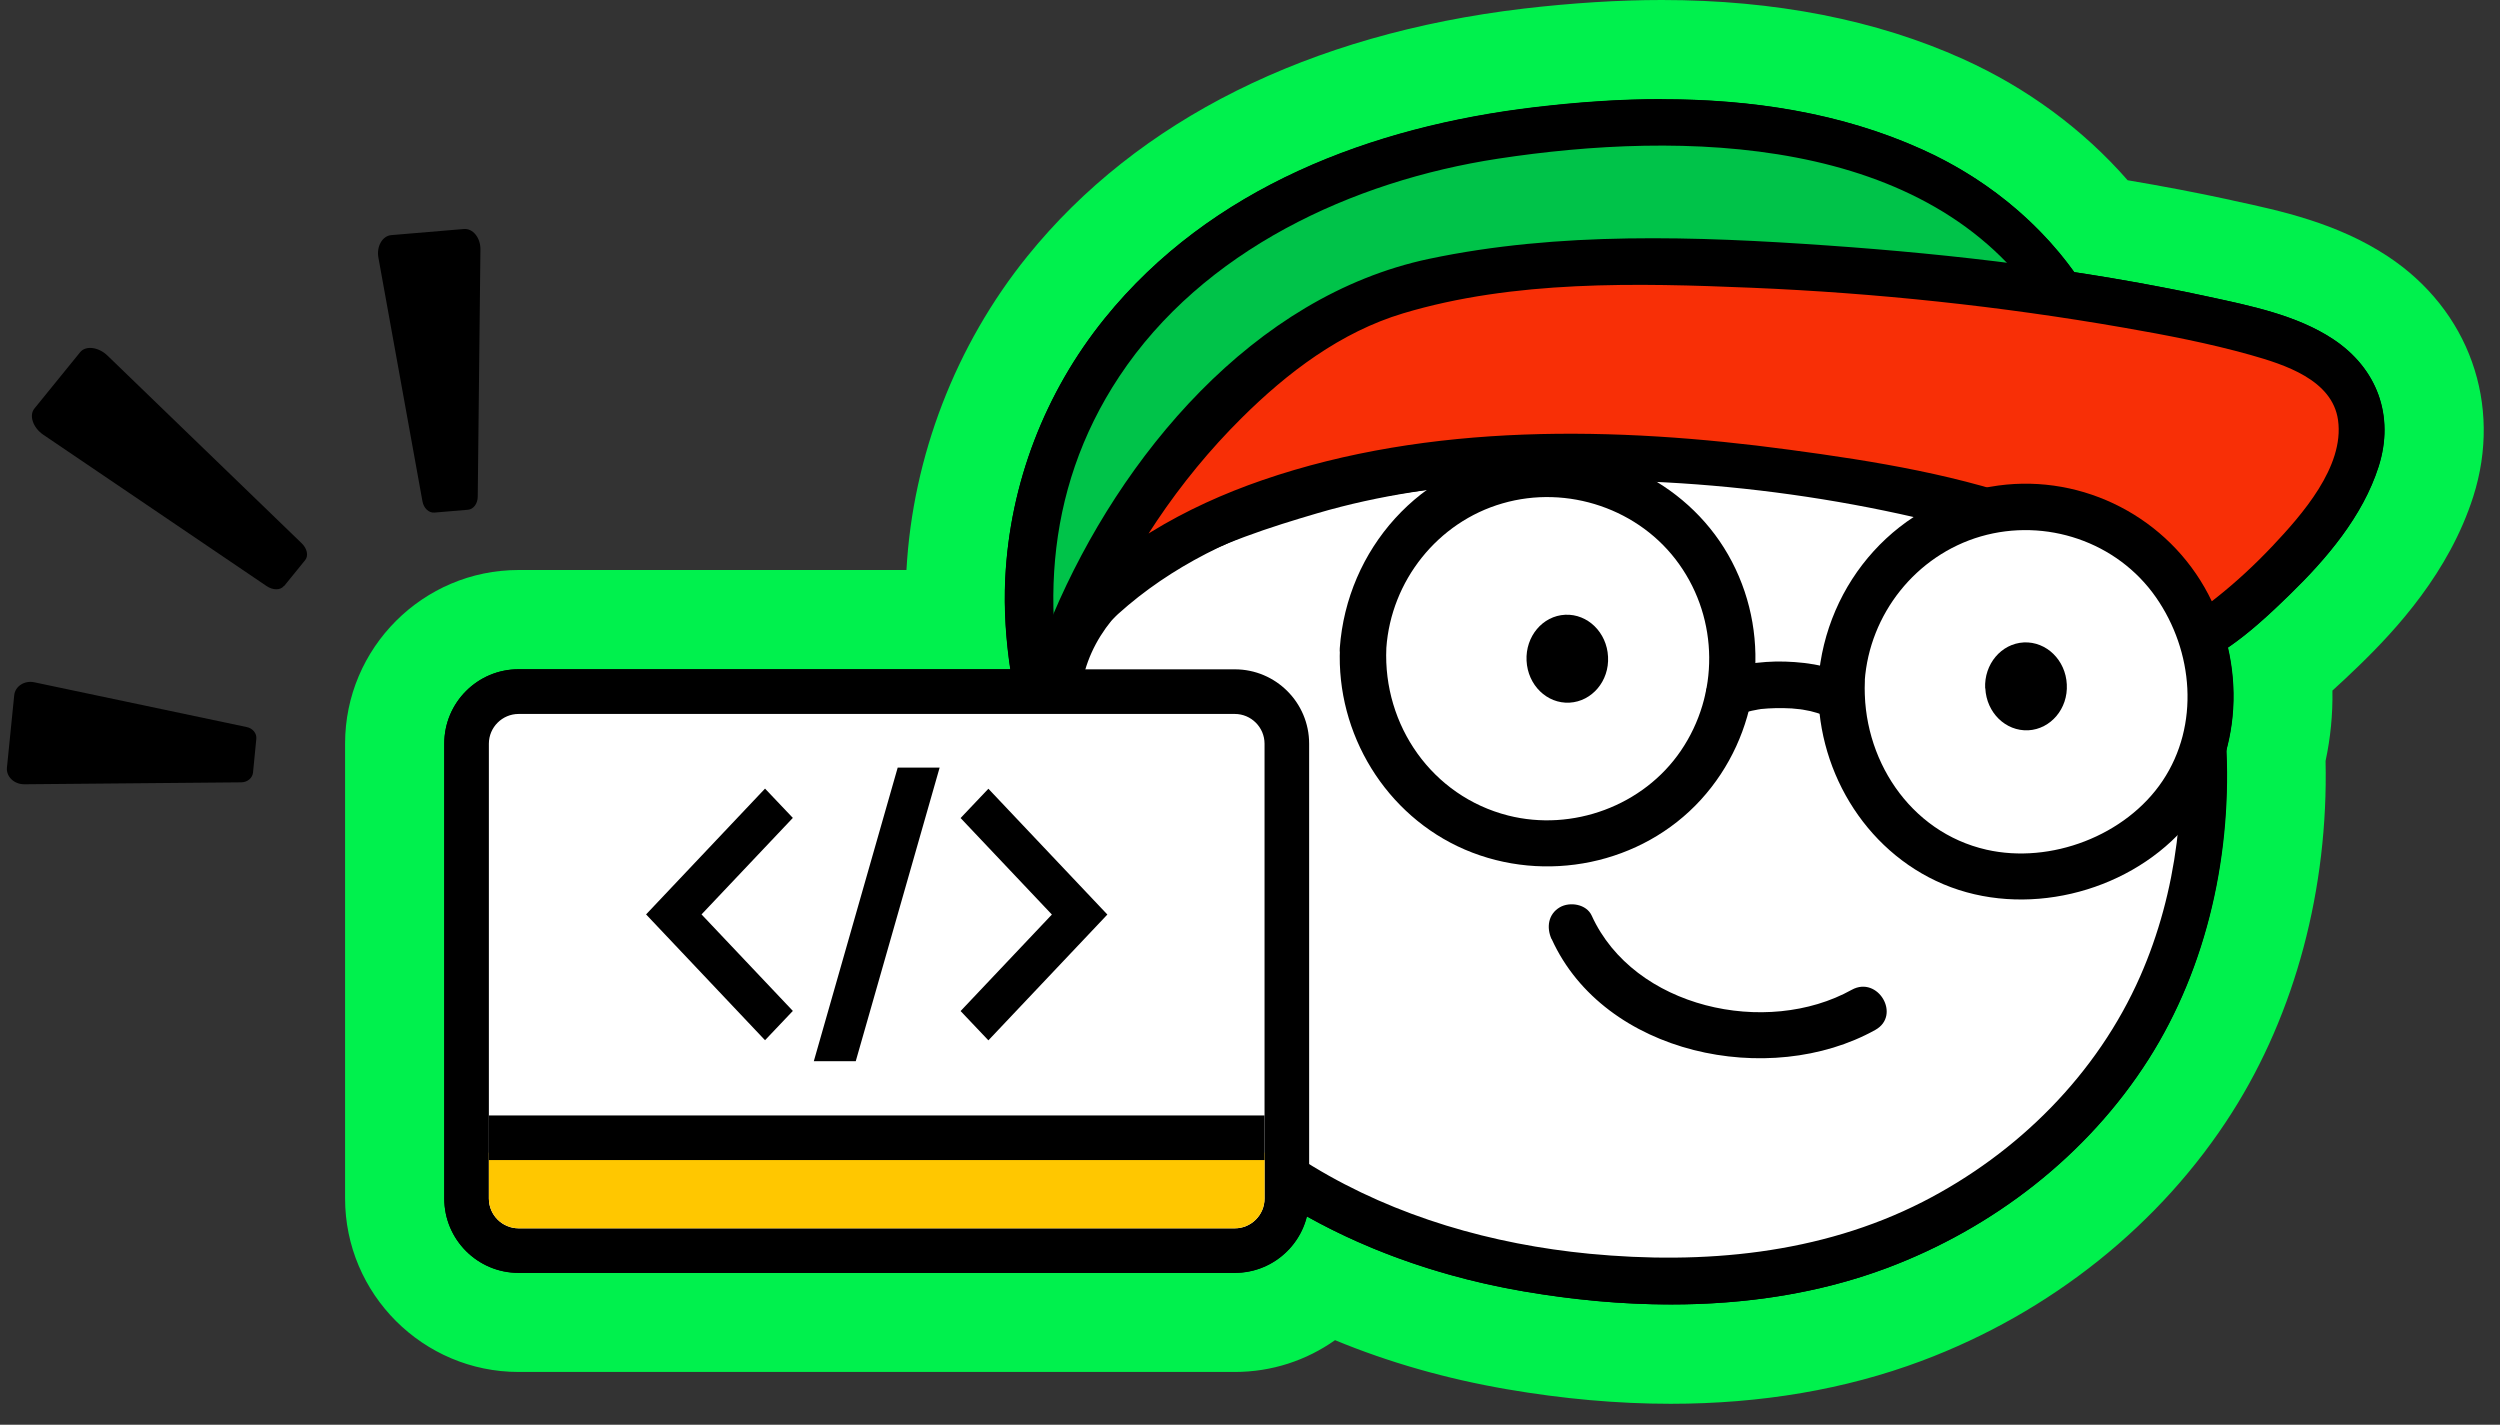
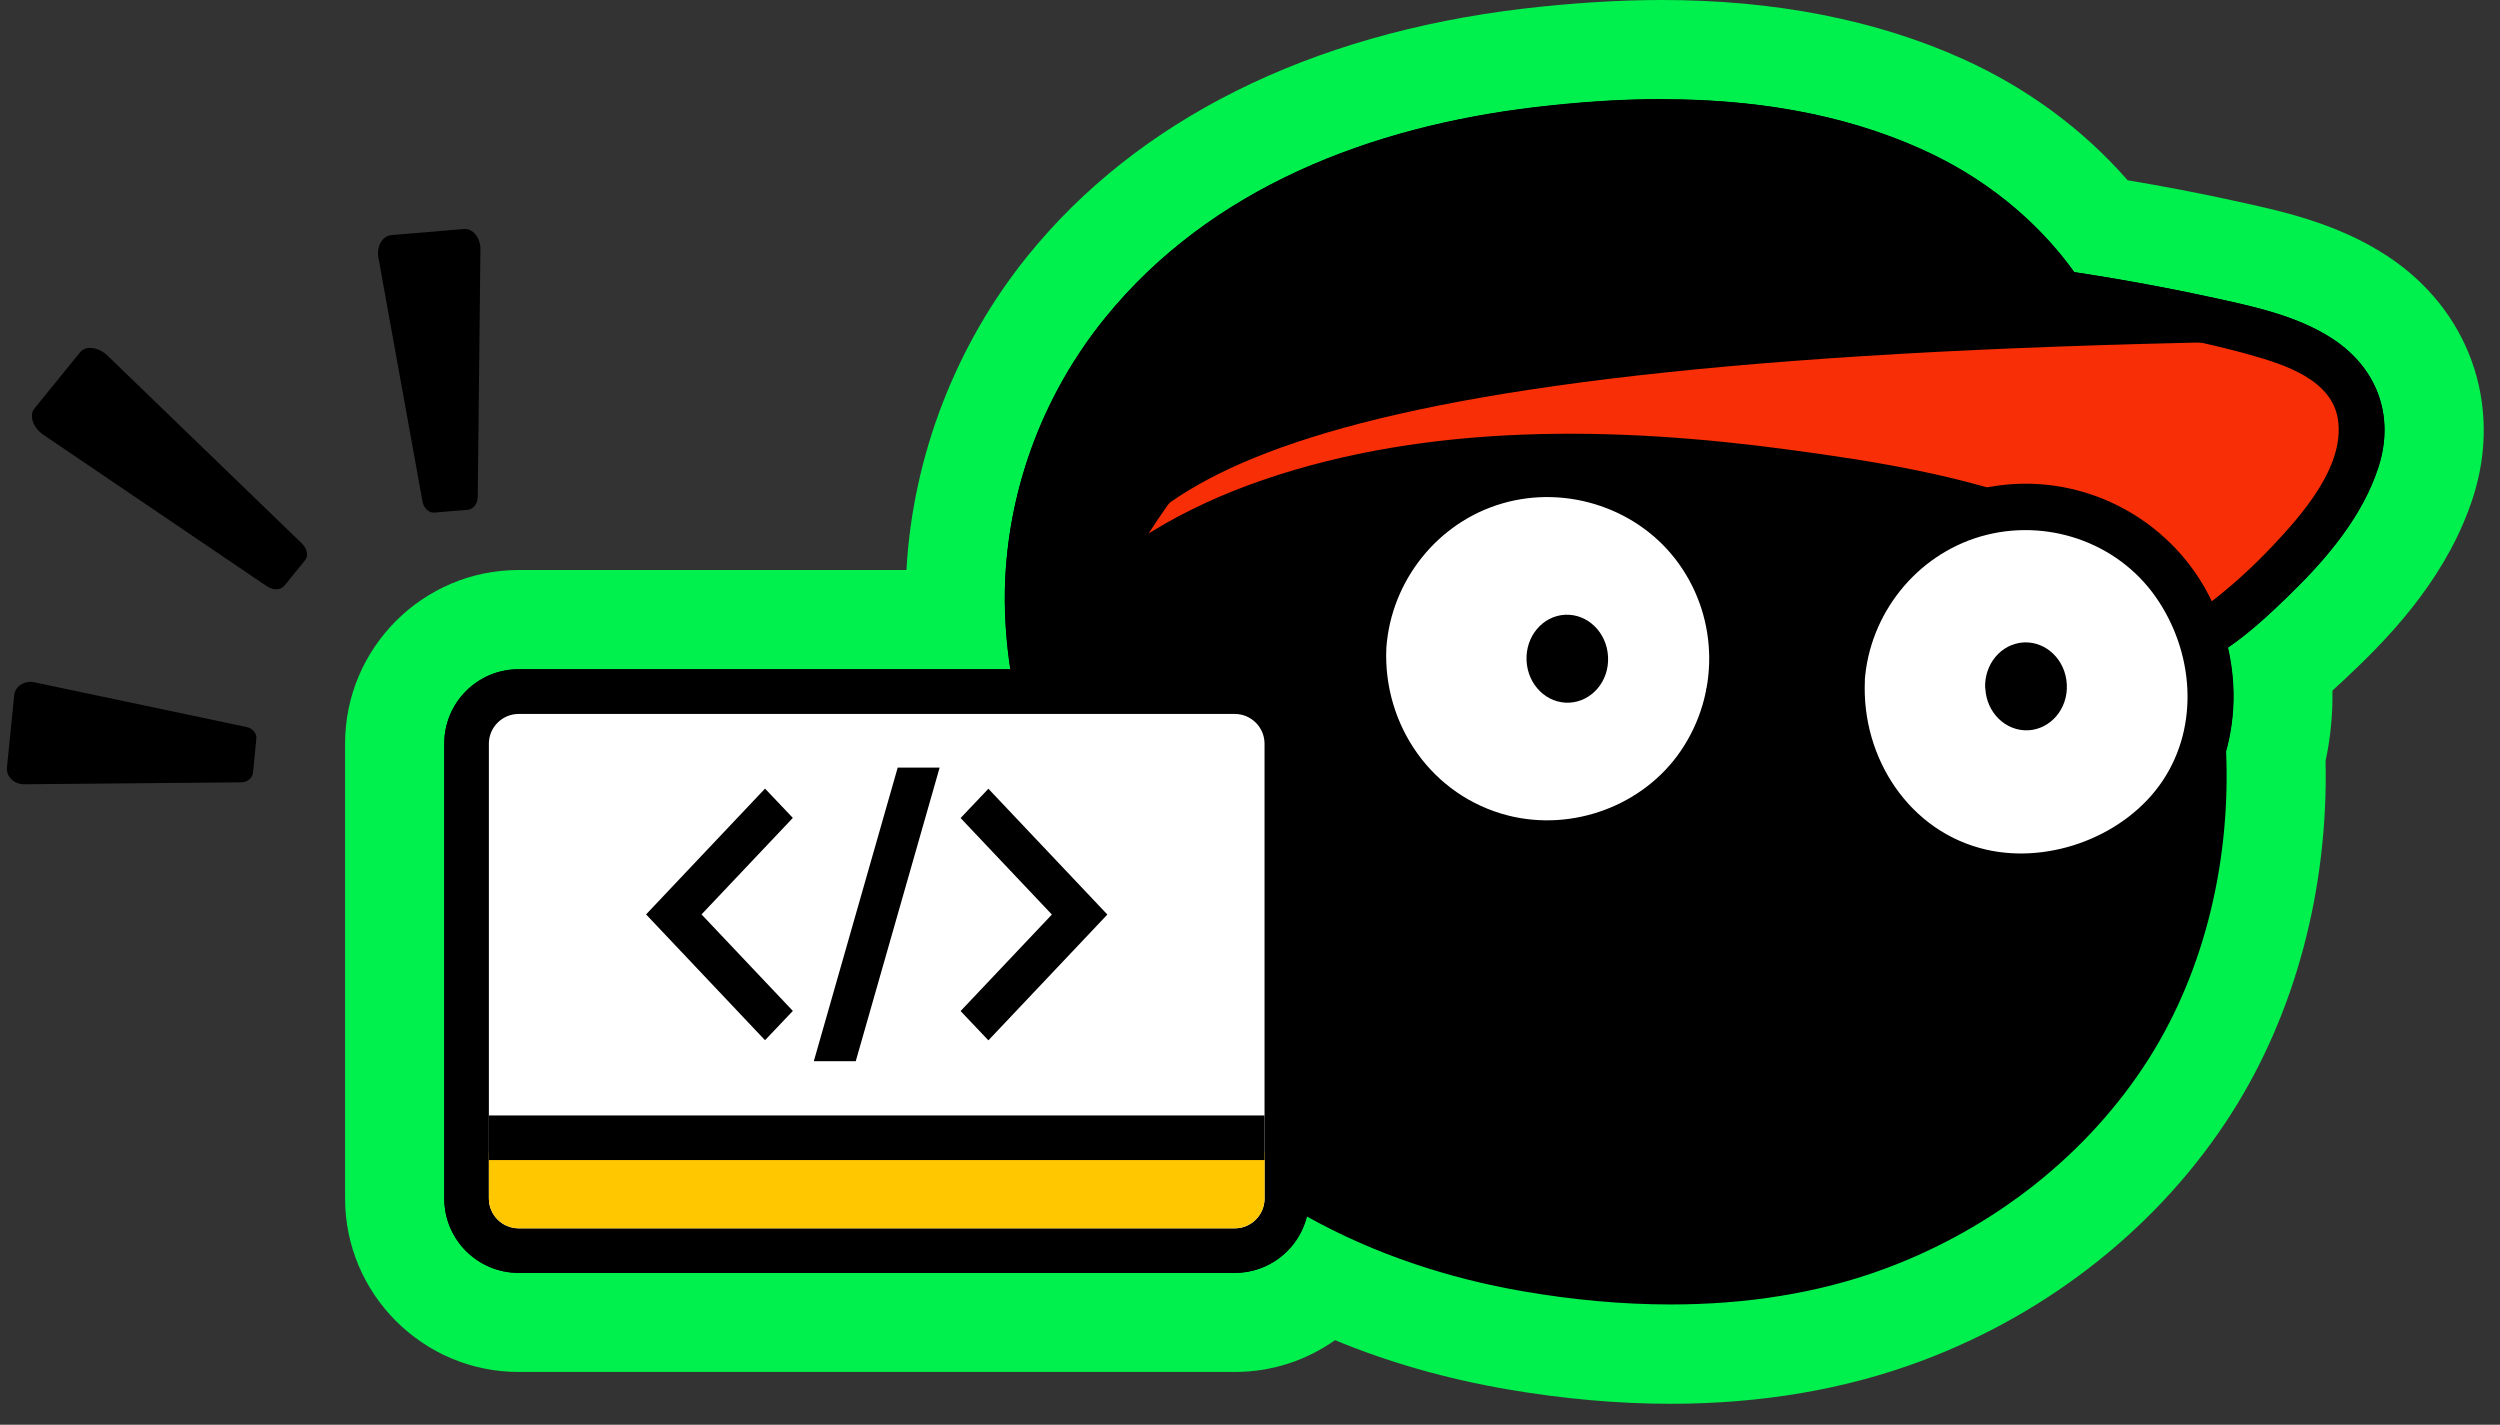
<svg xmlns="http://www.w3.org/2000/svg" width="93" height="53" viewBox="0 0 93 53" fill="none">
  <rect x="0" y="0" width="93" height="53" fill="#333333" stroke="none" />
  <path d="M10.569 21.801L11.355 20.833C11.482 20.673 11.427 20.402 11.216 20.203L3.997 13.227C3.665 12.906 3.184 12.845 2.979 13.105L1.281 15.196C1.071 15.451 1.226 15.91 1.607 16.17L9.916 21.801C10.154 21.962 10.431 21.962 10.558 21.801" fill="black" />
  <path d="M16.162 19.068L17.407 18.963C17.611 18.947 17.772 18.736 17.772 18.471L17.872 9.266C17.872 8.84 17.589 8.491 17.257 8.519L14.558 8.746C14.226 8.773 13.999 9.166 14.077 9.587L15.714 18.642C15.758 18.902 15.952 19.085 16.157 19.068" fill="black" />
  <path d="M9.413 28.733L9.535 27.488C9.557 27.283 9.402 27.09 9.175 27.046L1.276 25.381C0.911 25.303 0.562 25.53 0.529 25.862L0.258 28.556C0.225 28.888 0.523 29.175 0.9 29.175L8.971 29.103C9.203 29.103 9.391 28.943 9.413 28.738" fill="black" />
  <path d="M62.143 50.374C60.29 50.374 58.343 50.202 56.357 49.859C53.851 49.428 51.494 48.703 49.326 47.691C48.474 48.626 47.257 49.19 45.929 49.19H19.287C16.743 49.19 14.679 47.121 14.679 44.582V27.66C14.679 25.115 16.748 23.052 19.287 23.052H35.546C35.524 22.504 35.524 21.962 35.546 21.431C35.728 17.553 37.183 13.736 39.645 10.688C43.434 5.991 49.392 3.043 56.877 2.152C58.608 1.947 60.268 1.842 61.811 1.842C65.761 1.842 69.274 2.528 72.261 3.878C74.607 4.934 76.631 6.495 78.169 8.414C79.69 8.657 81.156 8.934 82.534 9.233L82.727 9.277C84.359 9.631 86.213 10.029 87.795 11.075C90.151 12.629 91.086 15.252 90.234 17.923C89.465 20.33 87.706 22.233 86.45 23.45C85.953 23.931 85.421 24.429 84.857 24.899C84.968 25.989 84.901 27.084 84.647 28.13C84.785 32.594 83.662 36.942 81.461 40.4C79.027 44.228 75.248 47.248 70.812 48.902C68.201 49.881 65.28 50.379 62.132 50.379L62.143 50.374Z" fill="black" />
  <path d="M61.822 3.69C65.147 3.69 68.477 4.188 71.509 5.56C73.744 6.566 75.73 8.132 77.157 10.123C78.833 10.378 80.498 10.677 82.152 11.036C83.712 11.374 85.438 11.722 86.788 12.613C88.431 13.697 89.089 15.473 88.486 17.359C87.894 19.207 86.544 20.794 85.178 22.122C84.481 22.803 83.712 23.522 82.871 24.091C83.164 25.364 83.148 26.686 82.81 27.925C82.982 31.908 82.069 36.024 79.923 39.404C77.644 42.983 74.142 45.688 70.187 47.171C67.62 48.133 64.887 48.526 62.149 48.526C60.312 48.526 58.47 48.349 56.678 48.039C53.867 47.558 51.107 46.645 48.612 45.251C48.313 46.452 47.229 47.348 45.935 47.348H19.293C17.766 47.348 16.527 46.108 16.527 44.582V27.66C16.527 26.133 17.766 24.894 19.293 24.894H37.587C37.421 23.782 37.344 22.653 37.399 21.514C37.565 17.984 38.876 14.593 41.094 11.844C45.044 6.954 51.041 4.702 57.109 3.983C58.658 3.8 60.24 3.684 61.822 3.684M61.822 0C60.207 0 58.47 0.111 56.672 0.321C48.706 1.267 42.322 4.453 38.223 9.526C35.546 12.84 33.953 16.983 33.72 21.204H19.293C15.736 21.204 12.837 24.103 12.837 27.66V44.582C12.837 48.139 15.736 51.037 19.293 51.037H45.935C47.312 51.037 48.601 50.606 49.663 49.854C51.666 50.683 53.807 51.292 56.053 51.679C58.138 52.039 60.19 52.221 62.149 52.221C65.518 52.221 68.654 51.685 71.475 50.628C76.283 48.83 80.387 45.55 83.032 41.384C85.388 37.678 86.616 33.053 86.511 28.307C86.694 27.455 86.782 26.575 86.766 25.69C87.109 25.38 87.435 25.071 87.75 24.766C89.15 23.411 91.108 21.281 92.004 18.477C93.1 15.041 91.85 11.528 88.818 9.531C86.948 8.298 84.829 7.839 83.126 7.474L82.932 7.429C81.71 7.164 80.459 6.926 79.148 6.705C77.494 4.813 75.403 3.269 73.024 2.196C69.799 0.741 66.032 0 61.817 0L61.822 0Z" fill="#00F14D" />
-   <path d="M39.23 28.224C38.704 26.448 36.541 19.992 40.984 13.426C43.241 10.09 48.064 6.329 54.575 5.222C75.929 1.588 78.368 14.134 78.363 15.312" fill="#00C349" />
  <path d="M40.065 27.992C38.644 23.19 38.787 18.311 41.636 14.007C44.751 9.305 50.305 6.732 55.726 5.903C62.536 4.863 71.758 4.984 75.99 11.451C76.57 12.336 76.936 13.089 77.218 13.985C77.317 14.3 77.4 14.627 77.466 14.953C77.5 15.108 77.522 15.34 77.494 15.08C77.505 15.158 77.511 15.235 77.511 15.312C77.522 16.424 79.248 16.424 79.237 15.312C79.226 13.891 78.523 12.358 77.832 11.158C76.399 8.669 74.114 6.738 71.509 5.565C67.028 3.541 61.911 3.419 57.104 3.994C51.035 4.713 45.038 6.97 41.089 11.855C38.87 14.599 37.565 17.995 37.393 21.525C37.283 23.892 37.725 26.199 38.395 28.462C38.71 29.524 40.375 29.07 40.06 28.003" fill="black" />
-   <path d="M39.374 25.441C39.767 22.034 43.434 20.136 46.3 19.085C50.753 17.448 54.299 16.939 59.023 16.911C63.687 16.883 67.614 16.325 72.151 17.52C77.046 18.803 80.15 19.959 81.422 24.274C82.174 26.83 82.927 34.53 78.059 40.516C74.579 44.792 69.246 47.635 62.453 47.657C46.543 47.702 38.019 37.269 39.374 25.441Z" fill="white" />
-   <path d="M40.209 25.668C40.762 21.657 45.669 20.075 48.994 19.096C53.674 17.719 58.453 17.807 63.282 17.658C67.68 17.525 72.056 17.929 76.15 19.683C77.56 20.286 78.866 21.154 79.696 22.471C80.404 23.599 80.763 24.894 80.946 26.205C81.416 29.574 80.99 33.192 79.618 36.312C78.014 39.963 75.054 42.906 71.525 44.709C67.691 46.662 63.36 47.044 59.128 46.64C55.527 46.291 51.948 45.273 48.844 43.392C42.566 39.592 39.456 32.655 40.248 25.436C40.369 24.335 38.638 24.34 38.522 25.436C37.753 32.428 40.486 39.315 46.111 43.608C49.187 45.954 52.888 47.386 56.683 48.039C61.153 48.803 65.905 48.775 70.192 47.171C74.147 45.688 77.654 42.983 79.928 39.404C82.141 35.924 83.054 31.659 82.81 27.566C82.622 24.462 81.754 21.359 79.159 19.412C77.693 18.311 75.912 17.691 74.175 17.177C71.735 16.457 69.285 15.993 66.74 15.91C64.062 15.827 61.38 16.015 58.702 16.048C56.13 16.076 53.563 16.275 51.04 16.8C48.734 17.282 46.438 18.006 44.291 18.986C42.505 19.799 40.768 20.905 39.617 22.532C39.053 23.328 38.688 24.241 38.555 25.209C38.406 26.299 40.065 26.764 40.22 25.668" fill="black" />
-   <path d="M81.334 23.992C82.954 23.356 92.569 15.467 84.985 12.685C80.2 10.931 58.127 7.861 50.488 11.368C46.405 13.244 42.09 18.134 39.933 23.301C46.106 16.22 60.091 15.799 72.726 18.715C75.658 19.39 80.421 21.11 81.339 23.986" fill="#F82F06" />
+   <path d="M81.334 23.992C82.954 23.356 92.569 15.467 84.985 12.685C46.405 13.244 42.09 18.134 39.933 23.301C46.106 16.22 60.091 15.799 72.726 18.715C75.658 19.39 80.421 21.11 81.339 23.986" fill="#F82F06" />
  <path d="M81.559 24.827C82.926 24.257 84.126 23.14 85.172 22.122C86.544 20.789 87.894 19.207 88.48 17.359C89.083 15.473 88.425 13.697 86.782 12.613C85.432 11.722 83.706 11.374 82.146 11.036C77.505 10.029 72.736 9.465 68.001 9.133C63.105 8.79 57.988 8.608 53.153 9.631C46.62 11.014 41.685 16.966 39.174 22.869C38.825 23.688 39.816 24.722 40.529 23.914C44.12 19.865 49.762 18.443 54.962 18.029C61.086 17.536 67.553 18.172 73.472 19.81C74.916 20.208 76.337 20.723 77.654 21.453C78.794 22.083 80.044 22.941 80.492 24.224C80.857 25.264 82.522 24.816 82.157 23.765C81.239 21.137 78.456 19.743 76.011 18.82C73.002 17.68 69.732 17.154 66.557 16.729C60.123 15.86 53.192 15.722 46.974 17.857C44.081 18.853 41.359 20.391 39.312 22.697C39.766 23.046 40.214 23.394 40.668 23.743C41.968 20.695 43.837 17.885 46.188 15.55C47.892 13.857 49.873 12.353 52.196 11.656C56.323 10.417 60.898 10.527 65.152 10.704C69.788 10.898 74.423 11.39 78.993 12.187C80.58 12.463 82.168 12.768 83.722 13.205C84.973 13.559 86.765 14.123 86.975 15.628C87.219 17.359 85.626 19.157 84.536 20.313C83.888 20.999 83.186 21.652 82.445 22.238C82.168 22.459 81.886 22.664 81.593 22.858C81.477 22.935 81.36 23.002 81.244 23.079C81.183 23.118 80.857 23.273 81.1 23.168C80.088 23.588 80.531 25.259 81.559 24.833" fill="black" />
  <path d="M50.708 24.103C50.929 20.308 54.182 17.409 57.977 17.63C61.772 17.852 64.671 21.104 64.449 24.894C64.228 28.689 60.975 31.587 57.18 31.366C53.386 31.145 50.487 27.892 50.708 24.097" fill="white" />
  <path d="M51.572 24.102C51.749 21.608 53.48 19.422 55.892 18.726C58.309 18.023 61.009 18.93 62.469 20.994C63.935 23.057 63.952 25.834 62.53 27.925C61.136 29.977 58.498 30.945 56.102 30.337C53.276 29.618 51.444 26.985 51.572 24.108C51.621 22.996 49.895 23.002 49.846 24.108C49.702 27.3 51.55 30.337 54.492 31.604C57.48 32.887 61.07 32.163 63.272 29.751C65.462 27.35 65.933 23.776 64.428 20.894C62.94 18.04 59.715 16.413 56.534 16.839C52.833 17.337 50.106 20.435 49.84 24.108C49.757 25.22 51.489 25.214 51.566 24.108" fill="black" />
  <path d="M68.499 25.336C68.72 21.541 71.973 18.643 75.768 18.864C79.562 19.085 82.29 22.332 82.24 26.127C82.196 29.773 78.954 32.655 74.977 32.6C71.176 32.544 68.283 29.126 68.504 25.336" fill="white" />
  <path d="M69.367 25.336C69.544 22.841 71.276 20.656 73.688 19.954C76.1 19.257 78.755 20.147 80.199 22.216C81.598 24.224 81.836 26.974 80.448 29.048C79.081 31.089 76.282 32.151 73.898 31.609C71.027 30.957 69.246 28.191 69.373 25.331C69.423 24.219 67.697 24.224 67.647 25.331C67.509 28.523 69.323 31.637 72.294 32.893C75.281 34.154 79.037 33.247 81.206 30.857C83.391 28.451 83.634 24.954 82.151 22.111C80.663 19.262 77.516 17.63 74.335 18.062C70.634 18.56 67.907 21.652 67.641 25.331C67.564 26.437 69.29 26.437 69.367 25.331" fill="black" />
  <path d="M64.759 26.586C64.809 26.553 64.876 26.537 64.925 26.498C64.887 26.531 64.699 26.581 64.848 26.531C64.876 26.52 64.909 26.509 64.936 26.503C65.091 26.453 65.246 26.42 65.407 26.393C65.473 26.382 65.633 26.376 65.362 26.393C65.412 26.393 65.456 26.382 65.506 26.376C65.595 26.365 65.689 26.359 65.777 26.354C65.976 26.343 66.17 26.337 66.369 26.343C66.557 26.343 66.751 26.359 66.939 26.382C67.088 26.398 67.011 26.398 66.911 26.376C66.961 26.387 67.011 26.393 67.061 26.398C67.155 26.415 67.249 26.431 67.348 26.453C67.509 26.492 67.664 26.542 67.819 26.592C67.968 26.647 67.63 26.492 67.758 26.57C67.791 26.586 67.824 26.603 67.857 26.619C67.935 26.664 68.134 26.819 67.885 26.619C68.073 26.769 68.25 26.874 68.493 26.874C68.704 26.874 68.958 26.78 69.102 26.619C69.39 26.304 69.478 25.701 69.102 25.397C68.35 24.794 67.354 24.645 66.413 24.611C65.932 24.595 65.456 24.634 64.986 24.705C64.61 24.766 64.206 24.871 63.885 25.082C63.504 25.325 63.316 25.862 63.576 26.26C63.819 26.642 64.35 26.83 64.759 26.57" fill="black" />
  <path d="M73.854 25.607C73.898 26.515 74.612 27.206 75.452 27.167C76.288 27.123 76.935 26.36 76.885 25.458C76.841 24.556 76.127 23.859 75.287 23.898C74.446 23.942 73.804 24.706 73.848 25.607" fill="black" />
  <path d="M56.788 24.578C56.832 25.486 57.546 26.183 58.386 26.139C59.222 26.094 59.869 25.331 59.819 24.429C59.775 23.527 59.061 22.83 58.226 22.869C57.385 22.908 56.743 23.677 56.788 24.578Z" fill="black" />
  <path d="M57.723 34.934C59.676 39.243 65.833 40.499 69.76 38.314C70.734 37.772 69.86 36.284 68.886 36.82C65.711 38.585 60.776 37.501 59.211 34.06C59.017 33.634 58.403 33.534 58.027 33.75C57.59 34.005 57.524 34.502 57.717 34.934" fill="black" />
  <path d="M45.935 25.729H19.293C18.224 25.729 17.357 26.596 17.357 27.665V44.587C17.357 45.657 18.224 46.523 19.293 46.523H45.935C47.004 46.523 47.871 45.657 47.871 44.587V27.665C47.871 26.596 47.004 25.729 45.935 25.729Z" fill="white" />
  <path d="M45.935 26.559C46.543 26.559 47.041 27.056 47.041 27.665V44.587C47.041 45.196 46.543 45.694 45.935 45.694H19.293C18.684 45.694 18.186 45.196 18.186 44.587V27.665C18.186 27.056 18.684 26.559 19.293 26.559H45.935ZM45.935 24.899H19.293C17.766 24.899 16.527 26.138 16.527 27.665V44.587C16.527 46.114 17.766 47.353 19.293 47.353H45.935C47.461 47.353 48.7 46.114 48.7 44.587V27.665C48.7 26.138 47.461 24.899 45.935 24.899Z" fill="black" />
  <path d="M45.935 45.693H19.293C18.684 45.693 18.186 45.196 18.186 44.587V42.878H47.041V44.587C47.041 45.196 46.543 45.693 45.935 45.693Z" fill="#FFC700" />
  <path d="M29.494 37.606L26.097 34.016L29.494 30.426L28.459 29.336L24.034 34.016L28.459 38.696L29.494 37.606Z" fill="black" />
  <path d="M35.734 30.431L39.13 34.021L35.734 37.611L36.768 38.701L41.194 34.021L36.768 29.341L35.734 30.431Z" fill="black" />
  <path d="M31.834 39.476H30.274L33.394 28.556H34.954L31.834 39.476Z" fill="black" />
  <path fill-rule="evenodd" clip-rule="evenodd" d="M47.041 43.154H18.186V41.495H47.041V43.154Z" fill="black" />
</svg>